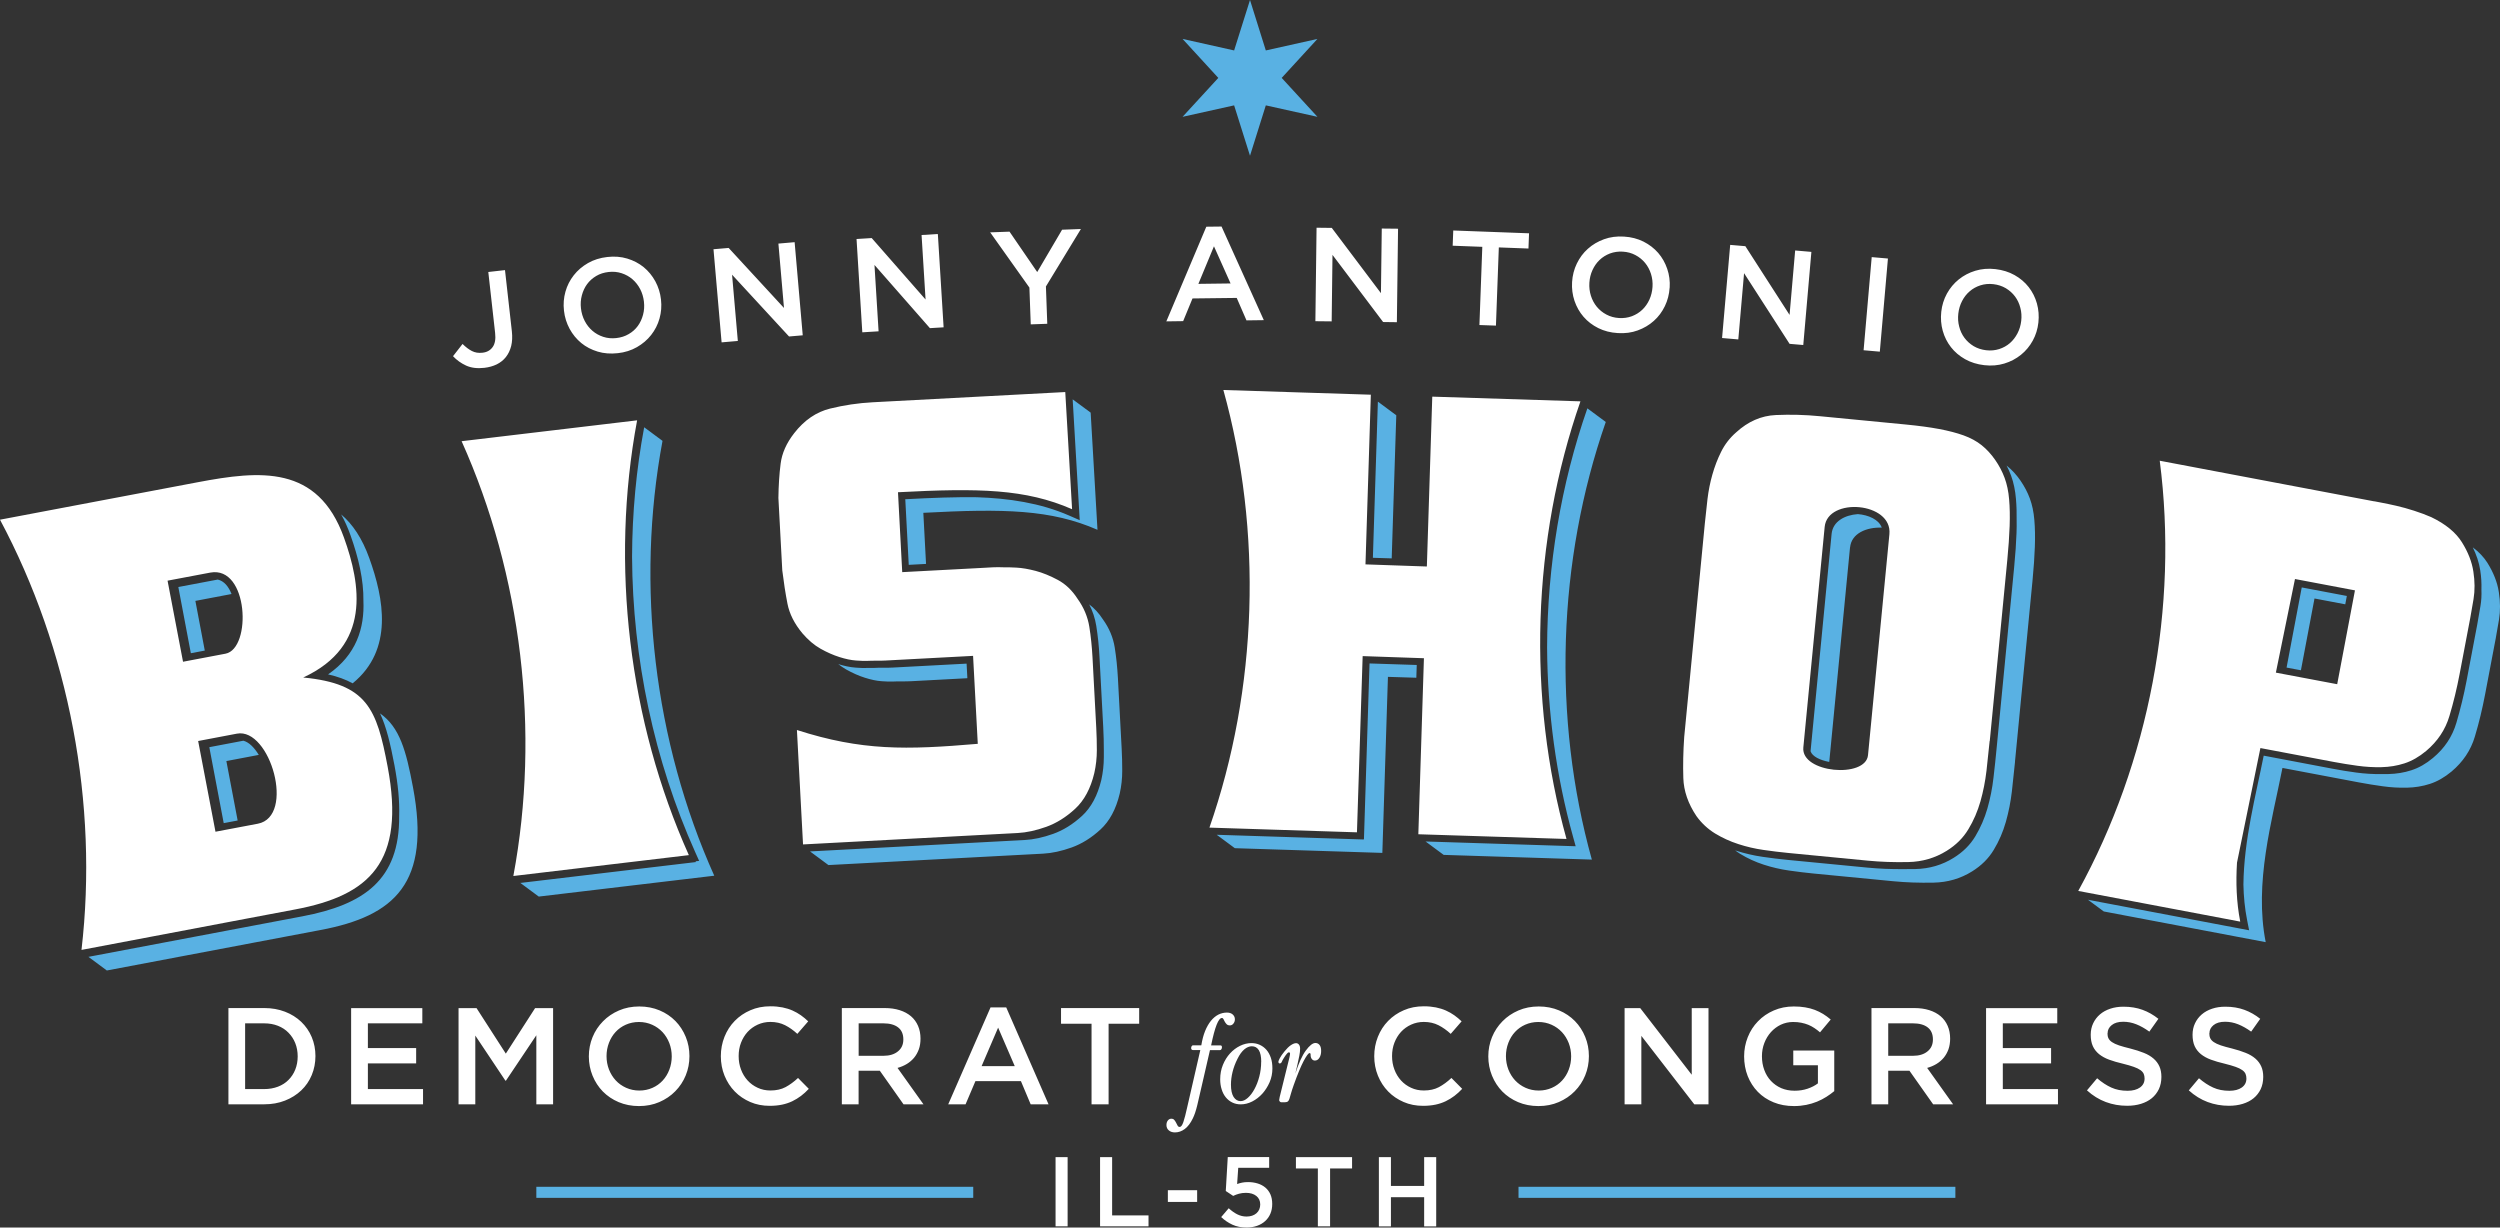
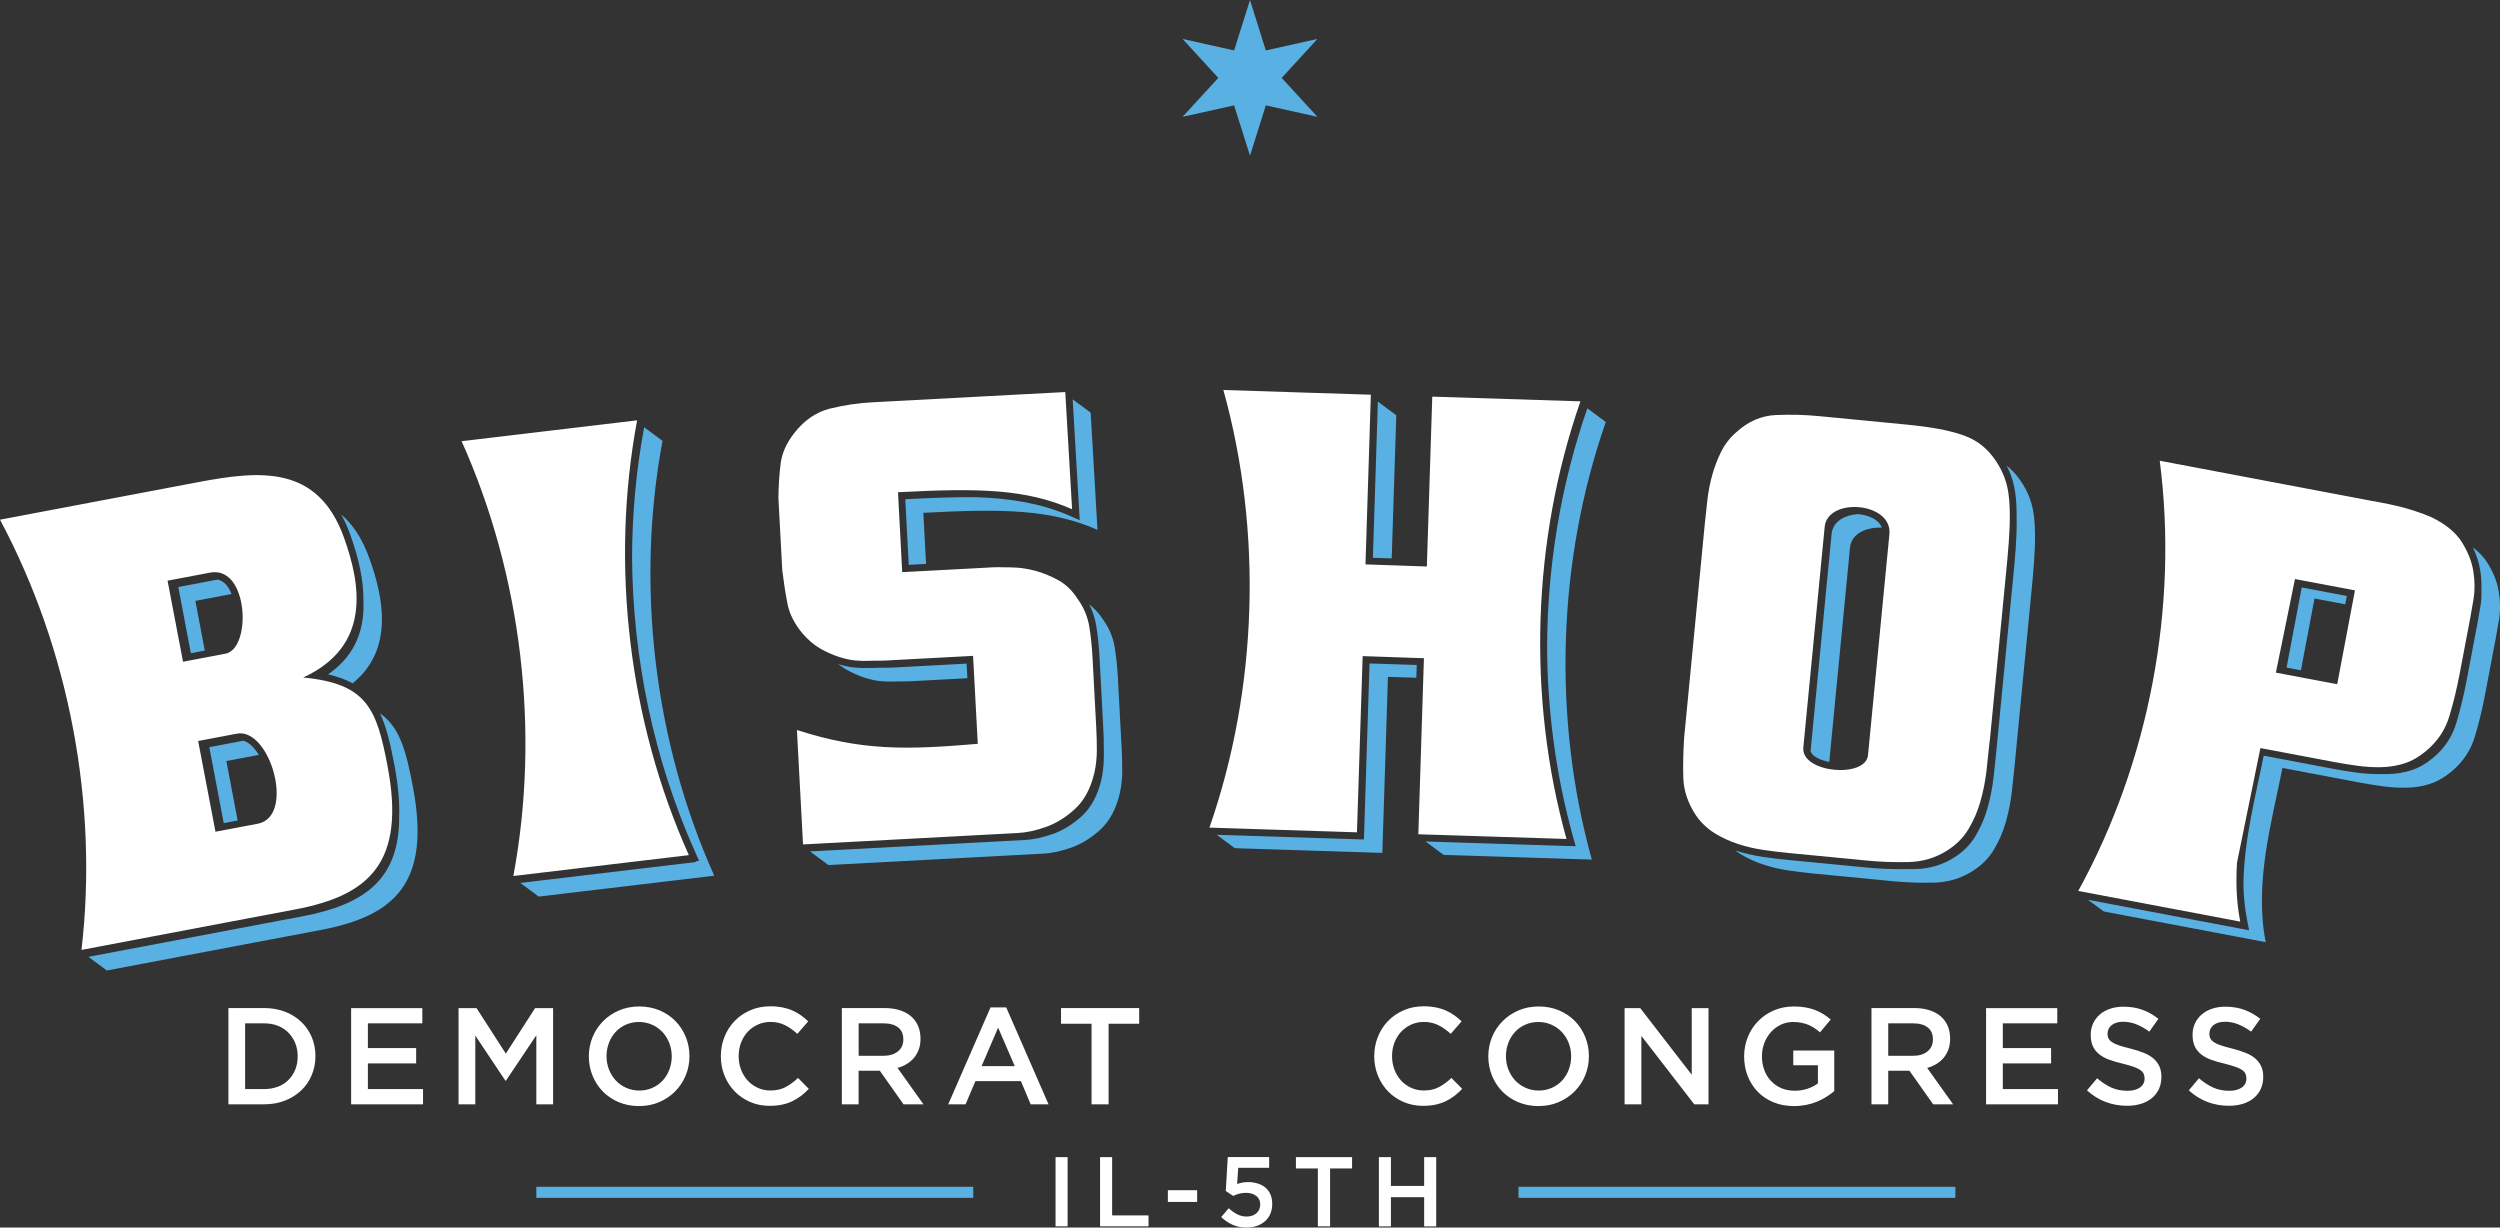
<svg xmlns="http://www.w3.org/2000/svg" id="Layer_1" data-name="Layer 1" viewBox="0 0 425.2 208.78">
  <rect x="0" y="0" width="425.2" height="208.78" fill="#333333" stroke="none" />
  <path d="M58.02,87.49c1.94,1.64,3.57,4.04,4.79,7.44,2.47,6.86,4.17,15.58-2.83,21.29-1.16-.64-2.54-1.15-4.18-1.52,4.82-3.33,6.21-7.88,6.01-12.53.05-3.52-.83-7.31-2.2-11.14-.47-1.32-1-2.49-1.59-3.54h0ZM420.58,93.1c1.05.79,1.87,1.66,2.47,2.61,1.04,1.66,1.7,3.33,1.95,4.99.26,1.66.27,3.22.03,4.68-.24,1.46-.43,2.53-.56,3.22l-1.81,9.53c-.46,2.42-1.03,4.8-1.73,7.13-.69,2.34-2.02,4.32-3.97,5.96-1.19.99-2.41,1.69-3.67,2.1-1.26.41-2.57.62-3.93.65-1.37.03-2.73-.05-4.09-.24-1.36-.19-2.7-.4-4.01-.65l-13.06-2.47c-1.81,9.16-4.83,19.55-2.85,29.63l-27.54-5.22-2.69-1.99,27.41,5.19-.34-1.72c-.4-2.02-.59-4.04-.63-6.06.08-7.56,2.09-15.08,3.45-21.92l11.7,2.22c1.35.26,2.71.48,4.07.66,1.42.19,2.85.28,4.27.25h.05c.37,0,.74,0,1.11,0,1.36-.03,2.68-.24,3.93-.65,1.26-.41,2.48-1.1,3.67-2.1,1.96-1.63,3.28-3.62,3.97-5.96.69-2.34,1.27-4.72,1.73-7.13l1.81-9.54c.13-.69.32-1.77.56-3.22.15-.89.2-1.81.16-2.77.04-1.09-.03-2.19-.2-3.27-.21-1.37-.66-2.68-1.27-3.92h0ZM398.88,102.79l.27-1.43-7.67-1.45-2.58,13.63,2.44.46,2.31-12.21,5.22.99h0ZM342.72,129.52c-.16,1.61-.34,3.31-.54,5.09-.21,1.78-.55,3.51-1.03,5.2-.48,1.68-1.16,3.26-2.05,4.73-.88,1.47-2.11,2.69-3.69,3.67-1.95,1.22-4.14,1.86-6.54,1.91-2.41.05-4.7-.03-6.87-.24l-13.54-1.31c-1.33-.13-2.73-.3-4.19-.51-1.46-.21-2.9-.54-4.3-1-1.4-.45-2.72-1.06-3.96-1.81-.31-.19-.61-.4-.9-.62l.18.06c1.47.47,2.97.82,4.5,1.04,1.41.21,2.83.38,4.25.52l13.54,1.31c2.06.2,4.13.28,6.2.26.65,0,1.3,0,1.96-.01,2.41-.05,4.59-.69,6.54-1.91,1.58-.98,2.81-2.2,3.69-3.67.88-1.47,1.57-3.05,2.05-4.73.48-1.68.83-3.42,1.03-5.2.21-1.78.39-3.48.54-5.09l2.98-30.76c.21-2.17.34-4.1.4-5.79.03-.76.03-1.48.02-2.17v-.02c.02-1.22-.01-2.44-.12-3.66-.11-1.34-.37-2.67-.83-3.93-.22-.58-.47-1.15-.76-1.7l.05.04c.85.68,1.62,1.52,2.3,2.5.68.99,1.22,2.01,1.61,3.07.39,1.06.65,2.27.76,3.62.12,1.35.15,2.88.09,4.57-.06,1.69-.19,3.62-.4,5.79l-2.98,30.76h0ZM314.66,93.11c.23-2.4,2.8-3.47,5.39-3.37-.48-1.37-2.26-2.16-4.07-2.3-2.25.16-4.25,1.25-4.46,3.36l-3.58,36.97c.3.91,1.65,1.53,3.18,1.82l3.53-36.47h0ZM237.48,70.63l-.78,24.34-3.2-.1.85-26.56,3.13,2.32h0ZM269.98,69.45l3.13,2.32c-8.22,23.61-9.08,50.35-2.37,74.43l-25.2-.8-3.08-2.28,25.53.81-.43-1.55c-2.9-10.42-4.37-21.34-4.43-32.28.05-13.86,2.34-27.72,6.85-40.65h0ZM240.89,115.27l-4.83-.15-.95,29.94-25.09-.8-3.08-2.28,25,.8v-.04s.04,0,.04,0l.95-29.9,8.03.26-.07,2.17h0ZM186.66,90.11c-7.91-3.46-15.86-3.62-29.62-2.89l.46,8.69-2.94.16-.59-11.16c4.63-.25,8.61-.39,12.15-.34,5.43.18,10.8.96,15.75,3.13l1.77.77-1.2-20.55,3.06,2.26,1.16,19.93h0ZM185.22,102.77c.89.66,1.68,1.52,2.37,2.58,1.07,1.49,1.73,3.08,2,4.75.27,1.68.44,3.39.54,5.15l.64,12.01c.07,1.26.1,2.55.1,3.85,0,1.3-.14,2.6-.43,3.88-.63,2.64-1.72,4.67-3.27,6.09-1.54,1.42-3.18,2.44-4.91,3.06-1.73.62-3.35.97-4.86,1.05-1.51.08-2.58.14-3.21.17l-33.29,1.77-3.13-2.32,33.29-1.77c.63-.03,1.7-.09,3.21-.17,1.51-.08,3.13-.43,4.86-1.05,1.73-.62,3.36-1.64,4.91-3.06,1.54-1.42,2.63-3.45,3.27-6.09.28-1.28.43-2.58.43-3.88v-.81c0-.12,0-.25,0-.37,0-1.31-.03-2.61-.1-3.91l-.64-12.01c-.09-1.76-.27-3.52-.55-5.27-.21-1.3-.62-2.51-1.21-3.65h0ZM164.53,115.35l-.13-2.48-12.55.67c-.56.03-1.09.04-1.58.03h-.3s-.01,0-.01,0h0c-.17,0-.34,0-.51,0h-.03c-.23,0-.47.01-.72.03-.26.01-.6.01-1.03,0h-.09c-.67.04-1.38,0-2.05-.05-1-.07-2-.3-2.96-.6.44.35.89.65,1.34.91,1.09.61,2.15,1.08,3.19,1.41,1.04.33,1.98.53,2.83.59.85.06,1.48.08,1.9.06.56-.03,1.09-.04,1.58-.03.49,0,1.02,0,1.58-.03l9.55-.51h0ZM112.68,74.99c-4.59,24.57-1.43,51.14,8.8,73.95l-29.85,3.55-3.13-2.32.03-.14h0s-.02.14-.02.14l29.85-3.55-.06-.13.61-.07-.66-1.47c-7-15.61-10.66-32.99-10.75-50.27.03-7.41.71-14.8,2.06-22.01l3.13,2.32h0ZM64.63,121.33c3.37,2.36,4.44,6.35,5.61,12.56,3.08,16.3-3.1,21.9-15.69,24.28l-36.38,6.89-3.13-2.32.02-.21h0l-.02.21,36.38-6.89c10.51-1.99,16.55-6.22,16.47-17.04.08-2.57-.19-5.44-.8-8.65-.68-3.61-1.37-6.53-2.46-8.84h0ZM39.38,101.03l-6.15,1.17,1.6,8.45-2.37.45-2.13-11.26,6.6-1.25.1-.02c1.08.24,1.85,1.19,2.35,2.46h0ZM44.01,128.39c-.75-1.24-1.66-2.16-2.62-2.41l-5.79,1.1,2.45,12.92,2.37-.45-1.92-10.11,5.52-1.05Z" style="fill: #59b1e3; fill-rule: evenodd;" />
  <path d="M403.83,85.26c.07.01.47.09,1.19.23.73.14,1.57.31,2.53.53.96.22,1.98.5,3.06.85,1.08.35,2.05.71,2.91,1.09,2.43,1.17,4.16,2.6,5.2,4.26,1.04,1.66,1.7,3.33,1.95,4.99.26,1.66.27,3.22.03,4.68-.24,1.46-.43,2.53-.56,3.22l-1.81,9.53c-.46,2.42-1.03,4.8-1.73,7.13-.69,2.34-2.02,4.32-3.97,5.96-1.19.99-2.41,1.69-3.67,2.1-1.26.41-2.57.62-3.93.65-1.37.03-2.73-.05-4.09-.24-1.36-.19-2.7-.4-4.01-.65l-12.48-2.36-3.98,19.49c-.21,3.34-.1,6.7.55,10.03l-2.51-.48-25.04-4.74c12.07-21.94,17.07-48.34,13.86-73.17l36.48,6.91h0ZM39.55,156.69c-8.56,1.62-17.13,3.24-25.69,4.87,2.89-24.83-2.08-51.12-13.86-73.17l25.6-4.85,8.08-1.53c10.53-1.99,20.36-2.98,24.82,9.42,2.86,7.96,4.71,18.44-6.93,23.8,10.9,1.05,12.5,5.33,14.36,15.16,3.08,16.3-3.1,21.9-15.69,24.28l-10.69,2.02h0ZM28.5,98.77l2.63,13.78,7.22-1.37c4.49-.85,3.94-15.02-2.6-13.79l-7.25,1.37h0ZM33.7,126.02l2.95,15.44,7.19-1.36c6.46-1.22,2.11-16.4-3.55-15.32l-6.58,1.25h0ZM108.36,71.49c-4.59,24.57-1.43,51.14,8.8,73.95l-29.85,3.55c4.59-24.57,1.43-51.14-8.8-73.95l29.85-3.55h0ZM182.35,86.61c-7.91-3.46-15.86-3.62-29.62-2.89l.72,13.59,13.59-.72c.56-.03,1.16-.06,1.79-.1.63-.03,1.27-.03,1.9,0,.42-.02,1.13,0,2.11.05.99.05,2.09.24,3.31.56,1.21.32,2.47.84,3.78,1.54,1.31.71,2.42,1.77,3.34,3.2,1.07,1.49,1.73,3.08,2,4.75s.44,3.39.54,5.15l.64,12.01c.07,1.26.1,2.55.1,3.85,0,1.3-.14,2.6-.43,3.88-.63,2.64-1.72,4.67-3.27,6.09-1.54,1.42-3.18,2.44-4.91,3.06-1.73.62-3.35.97-4.86,1.05-1.51.08-2.58.14-3.21.17l-33.29,1.77-1.04-19.46c11.03,3.55,18.57,3.39,30.76,2.35l-.8-14.96-14.85.79c-.56.03-1.09.04-1.58.03-.49,0-1.02,0-1.58.03-.42.02-1.06,0-1.9-.06-.85-.06-1.79-.26-2.83-.59-1.04-.33-2.1-.8-3.19-1.41-1.09-.61-2.12-1.49-3.1-2.63-1.35-1.62-2.2-3.3-2.54-5.04-.34-1.74-.63-3.63-.88-5.66l-.66-12.32c.03-2.11.15-4.06.38-5.83.22-1.77.99-3.5,2.31-5.19,1.71-2.2,3.75-3.6,6.11-4.18,2.36-.58,4.77-.94,7.23-1.07l32.76-1.74,1.16,19.93h0ZM232.8,78.38l-.56,17.61,10.44.36.92-28.89,25.2.8c-8.22,23.61-9.08,50.35-2.37,74.43l-25.2-.8.95-29.94-10.42-.36c-.32,9.98-.65,19.96-.97,29.97l-25.09-.8c8.22-23.61,9.07-50.35,2.37-74.43l25.08.8-.35,11.25h0ZM338.4,126.02c-.16,1.61-.34,3.31-.54,5.09-.21,1.78-.55,3.51-1.03,5.2-.48,1.68-1.16,3.26-2.05,4.73-.88,1.47-2.11,2.69-3.69,3.67-1.96,1.22-4.14,1.86-6.54,1.91-2.41.05-4.7-.03-6.87-.24l-13.54-1.31c-1.33-.13-2.73-.3-4.19-.51-1.46-.21-2.9-.54-4.3-1-1.4-.45-2.72-1.06-3.96-1.81-1.23-.76-2.29-1.74-3.16-2.95-1.42-2.12-2.16-4.27-2.23-6.47-.07-2.2-.02-4.52.15-6.98l3.51-36.33c.13-1.33.28-2.71.45-4.14.17-1.43.45-2.82.83-4.16.38-1.34.87-2.64,1.49-3.88.62-1.25,1.46-2.35,2.55-3.3,2.02-1.85,4.27-2.84,6.75-2.95,2.48-.11,4.98-.05,7.51.2l14.59,1.41c2.17.21,4.05.46,5.65.76,1.6.3,2.99.66,4.19,1.09,1.19.43,2.22.99,3.07,1.67.85.68,1.62,1.52,2.3,2.5.68.98,1.22,2.01,1.61,3.07.39,1.06.65,2.27.76,3.62.12,1.35.15,2.88.09,4.57-.06,1.69-.19,3.62-.4,5.79l-2.98,30.76h0ZM310.34,89.61l-3.63,37.52c-.42,4.35,10.61,5.3,11,1.31l3.64-37.59c.53-5.47-10.51-6.34-11.01-1.24h0ZM387.08,114.4l10.43,1.97,3.02-15.96-10.2-1.93-3.25,15.92Z" style="fill: #fff; fill-rule: evenodd;" />
-   <path d="M87.06,56.37l-1.17-10.43-2.84.32,1.16,10.36c.12,1.05-.02,1.86-.42,2.41-.4.56-.98.88-1.73.96-.68.08-1.28-.02-1.8-.29-.53-.27-1.05-.67-1.59-1.2l-1.62,2.08c.61.66,1.35,1.19,2.21,1.59.87.4,1.91.53,3.13.39.78-.09,1.48-.29,2.1-.59.62-.31,1.14-.72,1.55-1.24.41-.52.71-1.14.9-1.87.18-.73.22-1.56.12-2.49h0ZM112.42,50.94c-.12-1.11-.45-2.14-.96-3.09-.52-.95-1.18-1.75-1.98-2.41-.81-.66-1.74-1.14-2.79-1.46-1.06-.32-2.19-.41-3.41-.27-1.22.14-2.31.48-3.27,1.03-.96.55-1.77,1.24-2.42,2.07-.65.83-1.13,1.76-1.42,2.8-.29,1.04-.38,2.11-.25,3.23.12,1.11.45,2.14.96,3.09.52.95,1.18,1.75,1.98,2.41.8.66,1.74,1.14,2.79,1.46,1.06.32,2.19.4,3.41.27s2.31-.48,3.27-1.03c.96-.55,1.77-1.24,2.42-2.07.65-.83,1.13-1.76,1.42-2.8.29-1.04.38-2.11.25-3.23h0ZM109.52,51.31c.09.77.04,1.51-.15,2.22-.19.71-.48,1.35-.89,1.91-.41.56-.92,1.02-1.55,1.38-.62.37-1.32.59-2.11.68-.78.09-1.52.02-2.22-.21-.7-.23-1.31-.57-1.84-1.03-.53-.46-.97-1.01-1.31-1.67-.34-.65-.55-1.37-.64-2.13-.09-.77-.04-1.51.15-2.22.19-.71.48-1.35.89-1.91.41-.56.93-1.02,1.55-1.39.62-.37,1.32-.59,2.11-.68.78-.09,1.52-.02,2.22.21.7.23,1.31.57,1.84,1.03.53.46.97,1.02,1.31,1.67.34.65.55,1.37.64,2.13h0ZM133.35,52.39l-9.42-10.22-2.58.22,1.38,15.84,2.76-.24-.98-11.27,9.69,10.51,2.33-.2-1.38-15.84-2.76.24.95,10.95h0ZM157.42,50.94l-9.16-10.45-2.58.16.98,15.87,2.77-.17-.7-11.29,9.43,10.75,2.33-.14-.98-15.87-2.77.17.68,10.97h0ZM177.88,48.74l5.96-9.79-3.2.12-4.23,7.2-4.71-6.87-3.29.12,6.67,9.39.23,6.26,2.81-.1-.23-6.33h0ZM207.76,38.53l-2.59.03-6.8,16.1,2.86-.04,1.59-3.86,7.52-.09,1.66,3.82,2.95-.04-7.19-15.92h0ZM209.29,48.21l-5.47.07,2.65-6.39,2.83,6.33h0ZM234.87,49.86l-8.36-11.1-2.59-.03-.2,15.9,2.77.03.14-11.31,8.61,11.42,2.34.03.2-15.9-2.77-.03-.14,10.99h0ZM254.92,42.08l5.04.19.1-2.59-12.89-.48-.1,2.59,5.04.19-.49,13.3,2.81.1.49-13.3h0ZM283.98,48.93c.07-1.12-.07-2.19-.42-3.21-.35-1.02-.86-1.93-1.54-2.71-.68-.78-1.51-1.42-2.5-1.92-.99-.49-2.09-.78-3.31-.85-1.22-.08-2.36.07-3.4.45-1.04.38-1.95.91-2.74,1.62-.79.7-1.41,1.54-1.88,2.51-.47.97-.74,2.02-.81,3.14-.07,1.12.07,2.19.41,3.21.35,1.02.86,1.93,1.54,2.71.68.79,1.51,1.42,2.5,1.92.99.49,2.09.78,3.32.85,1.22.08,2.36-.07,3.39-.45,1.04-.38,1.95-.91,2.74-1.62.79-.7,1.41-1.54,1.88-2.51.47-.97.74-2.02.81-3.14h0ZM281.06,48.8c-.05.77-.23,1.49-.53,2.16-.31.67-.71,1.25-1.21,1.72-.5.48-1.09.84-1.76,1.1-.68.25-1.41.36-2.19.31-.79-.05-1.5-.24-2.15-.59-.65-.34-1.19-.79-1.64-1.33-.44-.54-.78-1.17-1-1.87-.22-.7-.31-1.44-.26-2.21.05-.77.22-1.49.53-2.16.31-.67.71-1.25,1.21-1.72.5-.48,1.09-.84,1.76-1.1.68-.25,1.41-.36,2.19-.31.79.05,1.5.24,2.15.59.65.34,1.19.79,1.64,1.33.44.54.78,1.17,1,1.87.22.7.31,1.44.26,2.21h0ZM304.37,53.56l-7.52-11.69-2.58-.22-1.38,15.84,2.76.24.98-11.27,7.74,12.02,2.33.2,1.38-15.84-2.76-.24-.95,10.95h0ZM318.34,43.73l-1.38,15.84,2.76.24,1.38-15.84-2.76-.24h0ZM346.69,54.85c.12-1.11.04-2.19-.25-3.23-.29-1.04-.76-1.97-1.4-2.79-.64-.82-1.44-1.5-2.4-2.04-.96-.54-2.05-.88-3.27-1.02-1.22-.14-2.36-.04-3.41.28-1.06.32-2,.82-2.82,1.48-.82.66-1.49,1.47-2.01,2.41-.52.95-.84,1.98-.96,3.09-.12,1.11-.04,2.19.25,3.23.29,1.04.76,1.97,1.4,2.79.64.82,1.44,1.5,2.4,2.04.96.54,2.05.88,3.27,1.02,1.22.14,2.36.04,3.41-.28,1.06-.32,2-.82,2.82-1.48.82-.66,1.49-1.47,2.01-2.41.52-.95.84-1.98.96-3.09h0ZM343.77,54.57c-.09.77-.3,1.48-.64,2.13-.34.65-.77,1.21-1.29,1.66-.52.45-1.13.79-1.82,1.01-.69.22-1.42.29-2.21.2-.78-.09-1.49-.32-2.12-.69-.63-.38-1.15-.85-1.57-1.41-.42-.56-.72-1.2-.9-1.92-.19-.71-.24-1.45-.15-2.22.09-.77.3-1.48.64-2.13.34-.66.77-1.21,1.3-1.66.52-.45,1.13-.79,1.82-1.01.69-.22,1.42-.29,2.2-.2.78.09,1.49.32,2.12.69.63.38,1.15.85,1.57,1.41.42.57.72,1.2.9,1.92.19.71.24,1.45.15,2.22Z" style="fill: #fff; fill-rule: evenodd;" />
  <path d="M53.65,179.62c0-1.15-.21-2.23-.63-3.23-.42-1-1.02-1.86-1.79-2.6-.77-.73-1.69-1.31-2.76-1.72-1.07-.41-2.24-.62-3.52-.62h-6.1v16.37h6.1c1.28,0,2.45-.21,3.52-.63,1.07-.42,1.99-1,2.76-1.73.77-.73,1.37-1.6,1.79-2.61.42-1.01.63-2.09.63-3.24h0ZM50.63,179.67c0,.82-.14,1.56-.41,2.24-.27.68-.66,1.27-1.15,1.76-.49.5-1.09.88-1.79,1.15-.71.27-1.49.41-2.35.41h-3.24v-11.18h3.24c.86,0,1.64.14,2.35.42.7.28,1.3.67,1.79,1.18.49.5.88,1.09,1.15,1.77.27.68.41,1.43.41,2.24h0ZM71.84,171.46h-12.12v16.37h12.23v-2.6h-9.38v-4.37h8.21v-2.6h-8.21v-4.21h9.26v-2.6h0ZM91.22,176.09v11.74h2.85v-16.37h-3.06l-4.98,7.74-4.98-7.74h-3.06v16.37h2.85v-11.7l5.12,7.67h.09l5.17-7.72h0ZM117.26,179.62c0-1.15-.21-2.25-.63-3.27-.42-1.03-1.01-1.93-1.75-2.69-.75-.76-1.64-1.37-2.69-1.81-1.04-.44-2.2-.67-3.46-.67s-2.42.23-3.46.68c-1.04.45-1.95,1.06-2.71,1.84-.76.77-1.36,1.67-1.78,2.7-.42,1.03-.63,2.12-.63,3.27s.21,2.25.63,3.28c.42,1.03,1.01,1.93,1.75,2.69.75.76,1.65,1.37,2.69,1.81,1.05.44,2.2.67,3.46.67s2.42-.23,3.46-.68c1.04-.45,1.95-1.06,2.71-1.84.76-.77,1.36-1.67,1.78-2.7.42-1.03.63-2.12.63-3.27h0ZM114.25,179.67c0,.8-.14,1.55-.41,2.26-.27.71-.65,1.33-1.13,1.85-.48.52-1.06.94-1.74,1.24-.68.3-1.42.46-2.23.46s-1.56-.16-2.25-.47c-.69-.31-1.28-.73-1.77-1.26-.49-.53-.87-1.15-1.15-1.86-.27-.71-.41-1.46-.41-2.26s.14-1.55.41-2.26c.27-.71.65-1.33,1.13-1.85.48-.52,1.06-.94,1.74-1.24.68-.3,1.42-.46,2.23-.46s1.56.16,2.25.47,1.27.73,1.77,1.26c.49.53.87,1.15,1.15,1.86.27.71.41,1.46.41,2.26h0ZM137.58,185.21l-1.85-1.87c-.7.66-1.41,1.17-2.13,1.56-.72.38-1.57.57-2.57.57-.78,0-1.5-.15-2.16-.46-.66-.3-1.24-.72-1.72-1.25-.48-.53-.86-1.15-1.12-1.86-.27-.71-.4-1.47-.4-2.28s.13-1.57.4-2.27c.27-.7.64-1.31,1.12-1.84.48-.52,1.06-.94,1.72-1.24.66-.3,1.38-.46,2.16-.46.94,0,1.77.19,2.5.56.73.37,1.43.87,2.08,1.47l1.85-2.13c-.39-.37-.8-.72-1.24-1.03-.44-.31-.91-.58-1.43-.81-.51-.23-1.08-.4-1.7-.53-.62-.12-1.3-.19-2.05-.19-1.25,0-2.39.22-3.41.67-1.03.44-1.92,1.05-2.67,1.82-.75.77-1.33,1.67-1.74,2.7-.41,1.03-.62,2.13-.62,3.3s.21,2.29.63,3.32c.42,1.03,1,1.92,1.74,2.68.74.76,1.62,1.35,2.63,1.79,1.01.44,2.12.65,3.32.65.76,0,1.46-.07,2.09-.2.63-.13,1.21-.33,1.74-.58.53-.26,1.03-.56,1.49-.91.46-.35.9-.75,1.32-1.2h0ZM157.07,187.83l-4.42-6.2c.58-.16,1.1-.38,1.58-.67.48-.29.88-.64,1.23-1.05.34-.41.61-.89.81-1.43.2-.54.29-1.15.29-1.84,0-.79-.14-1.52-.42-2.16-.28-.65-.68-1.19-1.2-1.64-.52-.44-1.16-.79-1.92-1.03-.76-.24-1.6-.36-2.54-.36h-7.3v16.37h2.85v-5.71h3.61l4.03,5.71h3.39ZM153.64,176.8c0,.85-.3,1.52-.92,2.02-.61.5-1.43.75-2.46.75h-4.22v-5.52h4.2c1.08,0,1.92.23,2.51.69.6.46.89,1.15.89,2.05h0ZM171.14,171.34h-2.67l-7.2,16.49h2.95l1.68-3.95h7.74l1.66,3.95h3.04l-7.2-16.49h0ZM172.59,181.33h-5.64l2.81-6.55,2.83,6.55h0ZM188.56,174.12h5.19v-2.67h-13.29v2.67h5.19v13.71h2.9v-13.71h0ZM248.71,185.21l-1.85-1.87c-.7.66-1.41,1.17-2.13,1.56-.72.38-1.57.57-2.57.57-.78,0-1.5-.15-2.16-.46-.66-.3-1.24-.72-1.72-1.25-.48-.53-.86-1.15-1.12-1.86-.27-.71-.4-1.47-.4-2.28s.13-1.57.4-2.27c.27-.7.64-1.31,1.12-1.84.48-.52,1.06-.94,1.72-1.24.66-.3,1.38-.46,2.16-.46.94,0,1.77.19,2.5.56.73.37,1.43.87,2.08,1.47l1.85-2.13c-.39-.37-.8-.72-1.24-1.03-.44-.31-.91-.58-1.43-.81-.51-.23-1.08-.4-1.7-.53-.62-.12-1.3-.19-2.05-.19-1.25,0-2.39.22-3.41.67-1.03.44-1.92,1.05-2.67,1.82-.75.77-1.33,1.67-1.74,2.7-.41,1.03-.62,2.13-.62,3.3s.21,2.29.63,3.32c.42,1.03,1,1.92,1.74,2.68.74.76,1.62,1.35,2.63,1.79,1.01.44,2.12.65,3.32.65.76,0,1.46-.07,2.09-.2.63-.13,1.21-.33,1.74-.58.53-.26,1.03-.56,1.49-.91.46-.35.9-.75,1.32-1.2h0ZM270.24,179.62c0-1.15-.21-2.25-.63-3.27-.42-1.03-1.01-1.93-1.75-2.69-.75-.76-1.64-1.37-2.69-1.81-1.04-.44-2.2-.67-3.46-.67s-2.42.23-3.46.68c-1.04.45-1.95,1.06-2.71,1.84-.76.77-1.36,1.67-1.78,2.7-.42,1.03-.63,2.12-.63,3.27s.21,2.25.63,3.28c.42,1.03,1.01,1.93,1.75,2.69.75.76,1.65,1.37,2.69,1.81,1.05.44,2.2.67,3.46.67s2.42-.23,3.46-.68c1.04-.45,1.95-1.06,2.71-1.84.76-.77,1.36-1.67,1.78-2.7.42-1.03.63-2.12.63-3.27h0ZM267.22,179.67c0,.8-.14,1.55-.41,2.26-.27.71-.65,1.33-1.13,1.85-.48.52-1.06.94-1.74,1.24-.68.3-1.42.46-2.23.46s-1.56-.16-2.25-.47c-.69-.31-1.27-.73-1.77-1.26-.49-.53-.87-1.15-1.15-1.86-.27-.71-.41-1.46-.41-2.26s.14-1.55.41-2.26c.27-.71.65-1.33,1.13-1.85.48-.52,1.06-.94,1.74-1.24.68-.3,1.42-.46,2.23-.46s1.56.16,2.25.47c.69.31,1.27.73,1.77,1.26.49.53.87,1.15,1.15,1.86.27.71.41,1.46.41,2.26h0ZM287.72,182.78l-8.75-11.32h-2.66v16.37h2.85v-11.65l9.01,11.65h2.41v-16.37h-2.85v11.32h0ZM311.97,185.56v-6.88h-6.97v2.5h4.19v3.08c-.5.38-1.09.68-1.77.91-.68.23-1.41.34-2.19.34-.84,0-1.6-.15-2.28-.44-.68-.3-1.26-.71-1.75-1.23-.49-.52-.87-1.14-1.13-1.86-.27-.72-.4-1.5-.4-2.34,0-.8.14-1.55.41-2.25.27-.71.65-1.32,1.12-1.85.48-.53,1.04-.95,1.68-1.26.65-.3,1.34-.46,2.09-.46.51,0,.99.04,1.41.13.43.09.82.2,1.18.35.36.15.7.33,1.03.55.33.22.65.46.96.73l1.82-2.18c-.42-.36-.85-.67-1.3-.95-.44-.27-.92-.5-1.41-.69-.5-.19-1.04-.33-1.63-.43-.58-.1-1.24-.15-1.95-.15-1.23,0-2.37.23-3.4.68-1.04.45-1.93,1.06-2.68,1.84-.75.77-1.33,1.67-1.74,2.7-.41,1.03-.62,2.12-.62,3.27s.2,2.32.61,3.35c.41,1.03.98,1.92,1.72,2.68.74.76,1.63,1.35,2.68,1.78,1.04.43,2.21.64,3.49.64.72,0,1.4-.07,2.06-.2.65-.13,1.27-.32,1.84-.55.57-.23,1.1-.51,1.59-.82.49-.31.94-.64,1.35-.98h0ZM332.19,187.83l-4.42-6.2c.58-.16,1.1-.38,1.58-.67.48-.29.88-.64,1.23-1.05.34-.41.61-.89.81-1.43.19-.54.29-1.15.29-1.84,0-.79-.14-1.52-.42-2.16-.28-.65-.68-1.19-1.2-1.64-.52-.44-1.16-.79-1.92-1.03-.76-.24-1.6-.36-2.54-.36h-7.3v16.37h2.85v-5.71h3.61l4.03,5.71h3.39ZM328.75,176.8c0,.85-.3,1.52-.92,2.02-.61.5-1.43.75-2.46.75h-4.22v-5.52h4.2c1.08,0,1.92.23,2.51.69.6.46.89,1.15.89,2.05h0ZM349.91,171.46h-12.12v16.37h12.23v-2.6h-9.38v-4.37h8.21v-2.6h-8.21v-4.21h9.26v-2.6h0ZM358.46,175.74c0-.55.23-1.01.7-1.39.47-.38,1.12-.57,1.96-.57.75,0,1.49.14,2.22.43.73.29,1.47.71,2.22,1.25l1.54-2.18c-.84-.67-1.74-1.18-2.7-1.53-.96-.35-2.04-.53-3.24-.53-.81,0-1.56.11-2.24.34-.69.23-1.27.55-1.76.97-.49.42-.87.92-1.15,1.51-.28.58-.42,1.24-.42,1.95,0,.76.12,1.41.36,1.94s.6.98,1.06,1.36c.46.37,1.03.69,1.71.94.68.25,1.46.48,2.33.68.76.19,1.38.37,1.86.54.48.17.85.35,1.13.55.27.19.46.41.56.64.1.23.15.5.15.8,0,.64-.26,1.15-.78,1.52-.52.37-1.23.56-2.12.56-1.03,0-1.95-.18-2.76-.55-.81-.37-1.61-.89-2.41-1.58l-1.73,2.06c.98.89,2.05,1.55,3.2,1.98,1.15.43,2.36.64,3.63.64.86,0,1.64-.11,2.36-.33.71-.22,1.33-.54,1.84-.96.51-.42.91-.94,1.2-1.54.28-.61.43-1.3.43-2.08,0-.69-.11-1.28-.34-1.79-.23-.51-.56-.95-1-1.33-.44-.38-.99-.71-1.65-.97-.66-.27-1.43-.51-2.28-.73-.78-.19-1.43-.37-1.94-.54-.51-.17-.9-.36-1.2-.56-.29-.2-.49-.42-.6-.66-.11-.23-.16-.51-.16-.84h0ZM375.78,175.74c0-.55.23-1.01.7-1.39.47-.38,1.12-.57,1.96-.57.75,0,1.49.14,2.22.43.73.29,1.47.71,2.22,1.25l1.54-2.18c-.84-.67-1.74-1.18-2.7-1.53-.96-.35-2.04-.53-3.24-.53-.81,0-1.56.11-2.24.34-.69.23-1.27.55-1.76.97-.49.42-.87.92-1.15,1.51-.28.58-.42,1.24-.42,1.95,0,.76.12,1.41.36,1.94.24.53.6.98,1.06,1.36.46.37,1.03.69,1.71.94.68.25,1.46.48,2.33.68.76.19,1.38.37,1.86.54.48.17.85.35,1.13.55.27.19.46.41.56.64.1.23.15.5.15.8,0,.64-.26,1.15-.78,1.52-.52.37-1.23.56-2.12.56-1.03,0-1.95-.18-2.76-.55-.81-.37-1.61-.89-2.41-1.58l-1.73,2.06c.98.89,2.05,1.55,3.2,1.98,1.15.43,2.36.64,3.63.64.86,0,1.64-.11,2.36-.33.71-.22,1.33-.54,1.84-.96.51-.42.91-.94,1.2-1.54.28-.61.43-1.3.43-2.08,0-.69-.11-1.28-.34-1.79-.23-.51-.56-.95-1-1.33-.44-.38-.99-.71-1.65-.97-.66-.27-1.43-.51-2.28-.73-.78-.19-1.43-.37-1.94-.54-.51-.17-.9-.36-1.2-.56-.29-.2-.49-.42-.6-.66-.11-.23-.16-.51-.16-.84Z" style="fill: #fff; fill-rule: evenodd;" />
-   <path d="M205.99,177.78c.63-3.09,1.24-4.64,1.83-4.64.12,0,.21.07.27.2.07.13.14.27.22.43.08.15.19.3.32.43.13.13.32.2.55.2s.44-.1.6-.31c.17-.21.25-.45.25-.73,0-.32-.12-.59-.36-.81-.24-.22-.58-.33-1-.33-.51,0-1,.12-1.46.35-.46.24-.88.59-1.26,1.06-.38.47-.71,1.05-.99,1.74-.28.69-.49,1.5-.64,2.42h-1.47s-.08.04-.15.12c-.07.08-.11.19-.11.34,0,.23.12.35.35.35h1.21l-2.22,9.68c-.25,1.14-.47,1.99-.66,2.55-.19.56-.4.84-.62.84-.16,0-.28-.07-.36-.22-.08-.15-.16-.31-.25-.48-.09-.18-.19-.34-.31-.48-.12-.15-.29-.22-.51-.22-.23,0-.43.1-.59.3-.16.2-.24.46-.24.78,0,.38.14.69.41.91.27.23.62.34,1.04.34.6,0,1.16-.2,1.68-.59.52-.4.97-.99,1.35-1.78.28-.56.54-1.32.77-2.29.23-.97.51-2.13.81-3.5l1.34-5.83h1.67c.12,0,.21-.05.27-.15.07-.1.1-.22.1-.35,0-.21-.09-.31-.26-.31h-1.58ZM218.61,187.46c.19,0,.34-.04.44-.13.1-.09.19-.24.26-.46.07-.22.16-.52.26-.89.1-.37.26-.85.46-1.42.66-1.85,1.23-3.22,1.7-4.11.48-.89.81-1.34,1-1.34.12,0,.18.08.18.24v.11c0,.26.07.48.21.66.14.18.31.26.52.26.31,0,.56-.15.76-.46.2-.31.3-.7.3-1.17s-.09-.8-.27-1.02c-.18-.23-.42-.34-.71-.34-.45,0-1,.43-1.63,1.29-.63.86-1.22,2.17-1.78,3.93l.37-1.61c.12-.53.22-1.01.31-1.45.09-.44.13-.84.13-1.21,0-.29-.07-.52-.2-.68-.13-.16-.29-.24-.48-.24-.26,0-.56.12-.9.35-.34.23-.7.59-1.08,1.06-.37.45-.63.84-.79,1.14-.16.31-.24.51-.24.59,0,.21.07.31.22.31.16,0,.28-.09.35-.26.07-.18.19-.4.35-.66.41-.65.69-.97.84-.97s.22.07.22.22c0,.03,0,.11-.02.23s-.04.28-.09.45l-1.65,6.69c-.06.28-.09.45-.09.53,0,.09.04.17.11.25.07.08.15.12.24.12h.7ZM212.85,177.41c.51,0,.99.1,1.42.3.43.2.81.48,1.13.85.32.37.57.83.75,1.36.18.53.26,1.14.26,1.81,0,.82-.16,1.6-.47,2.33-.32.73-.73,1.38-1.23,1.94-.51.56-1.08,1.01-1.73,1.34-.65.33-1.3.49-1.96.49-.53,0-1.01-.11-1.44-.32-.43-.21-.8-.51-1.1-.88-.3-.37-.54-.82-.7-1.35-.17-.52-.25-1.1-.25-1.71,0-.88.15-1.69.46-2.45.31-.76.71-1.4,1.21-1.95.5-.55,1.07-.98,1.7-1.29s1.29-.47,1.95-.47h0ZM214.5,180.58c0,.88-.11,1.73-.32,2.53-.21.81-.49,1.52-.83,2.14-.34.62-.71,1.11-1.13,1.48-.41.37-.82.55-1.22.55-.49,0-.88-.24-1.19-.71-.3-.48-.45-1.17-.45-2.09,0-.69.09-1.41.27-2.15.18-.74.46-1.49.84-2.24.35-.72.74-1.25,1.16-1.61.42-.35.85-.53,1.28-.53.52,0,.91.22,1.19.66.27.44.41,1.1.41,1.96Z" style="fill: #fff; fill-rule: evenodd;" />
  <path d="M179.53,196.81v11.77h2.05v-11.77h-2.05ZM187.1,208.58h8.24v-1.87h-6.19v-9.9h-2.05v11.77h0ZM203.61,204.43v-2h-4.98v2h4.98ZM208.5,202.58l1.24.82c.3-.15.63-.27.99-.37.36-.1.75-.15,1.18-.15.74,0,1.33.18,1.77.53.44.35.66.84.66,1.44s-.21,1.13-.64,1.5c-.43.37-.99.56-1.7.56-.55,0-1.07-.13-1.57-.38-.5-.25-.98-.6-1.45-1.03l-1.28,1.5c.56.53,1.19.96,1.9,1.29.71.33,1.51.49,2.42.49.65,0,1.24-.1,1.78-.29.54-.19,1-.46,1.38-.81.39-.35.68-.77.89-1.26.21-.49.31-1.04.31-1.65s-.1-1.17-.31-1.64c-.21-.47-.5-.85-.87-1.16-.38-.31-.81-.54-1.31-.69-.5-.15-1.03-.23-1.61-.23-.39,0-.73.03-1.02.09-.29.06-.57.14-.85.24l.19-2.76h5.26v-1.83h-7.04l-.34,5.77h0ZM226.23,198.73h3.73v-1.92h-9.55v1.92h3.73v9.85h2.08v-9.85h0ZM242.22,203.62v4.96h2.05v-11.77h-2.05v4.89h-5.65v-4.89h-2.05v11.77h2.05v-4.96h5.65Z" style="fill: #fff; fill-rule: evenodd;" />
  <path d="M91.22,201.85h74.31v1.88h-74.31v-1.88h0ZM332.57,201.85v1.88h-74.3v-1.88h74.3Z" style="fill: #59b1e3; fill-rule: evenodd;" />
  <polygon points="212.6 0 215.29 8.58 224.07 6.62 217.99 13.25 224.07 19.87 215.29 17.92 212.6 26.49 209.9 17.92 201.13 19.87 207.21 13.25 201.13 6.62 209.9 8.58 212.6 0" style="fill: #59b1e3; fill-rule: evenodd;" />
</svg>